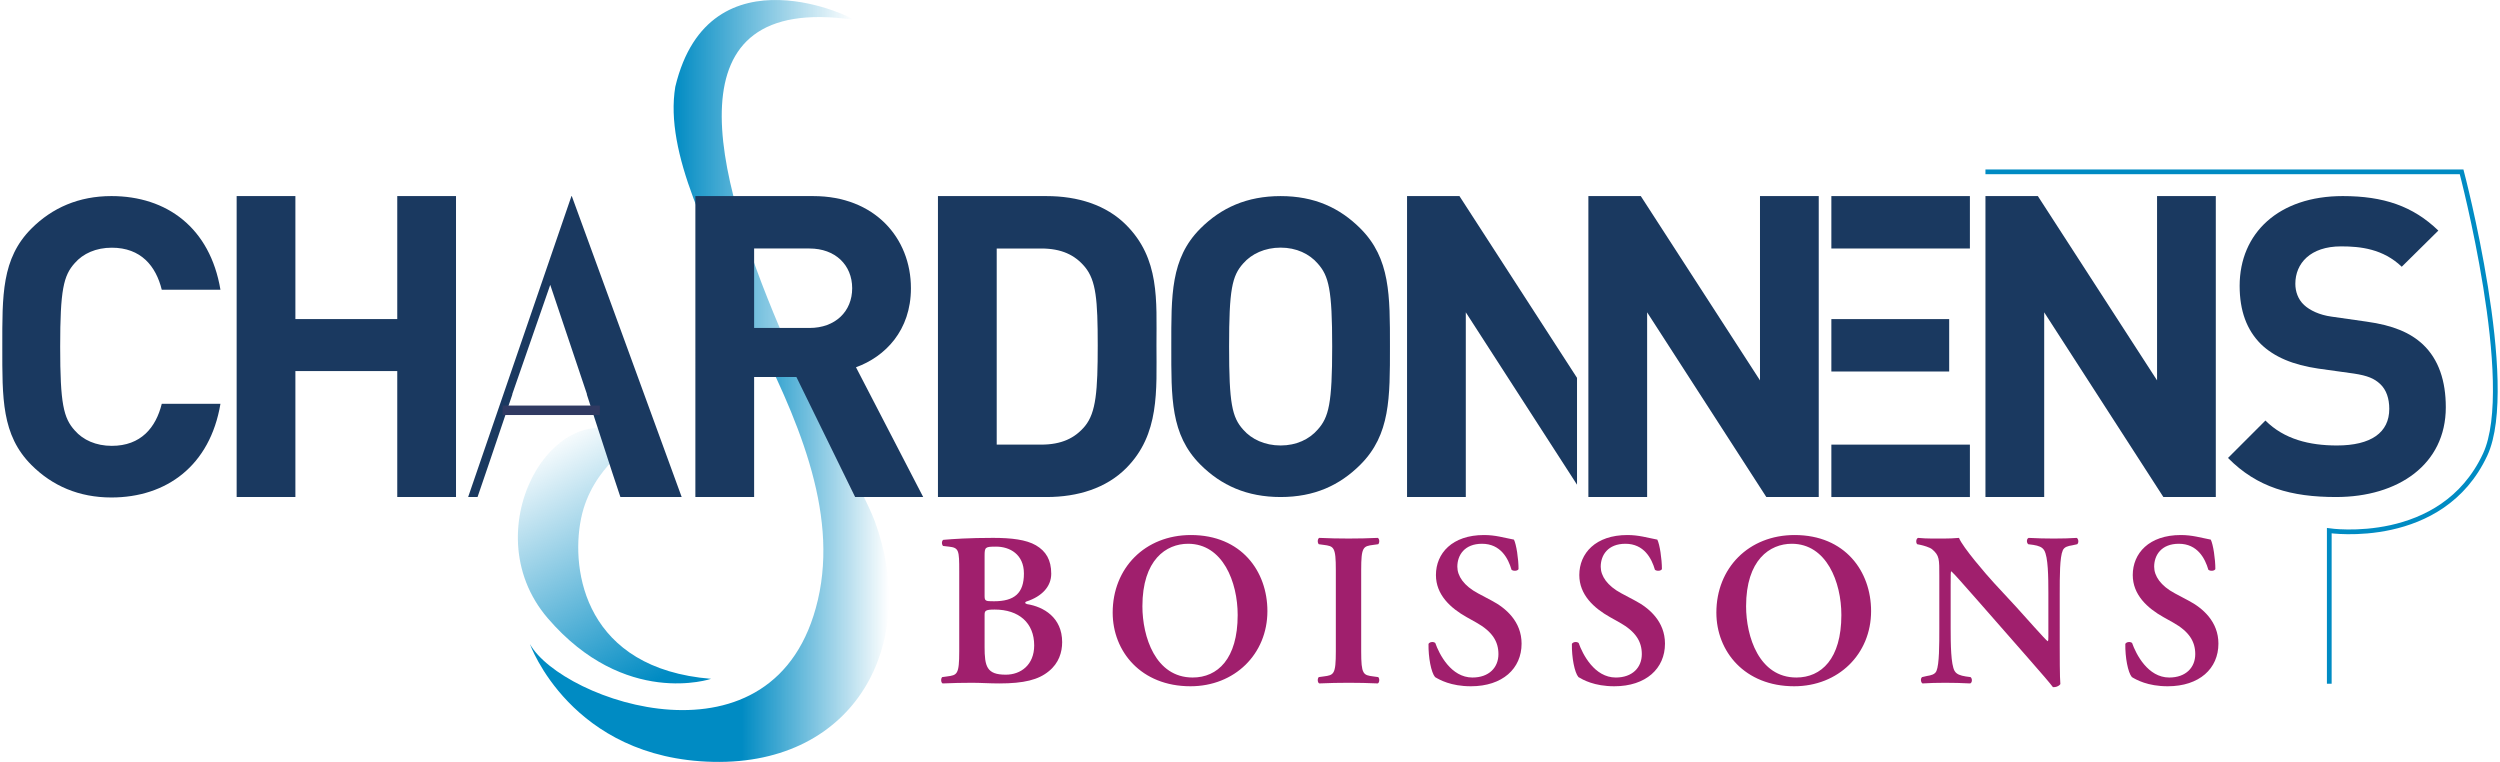
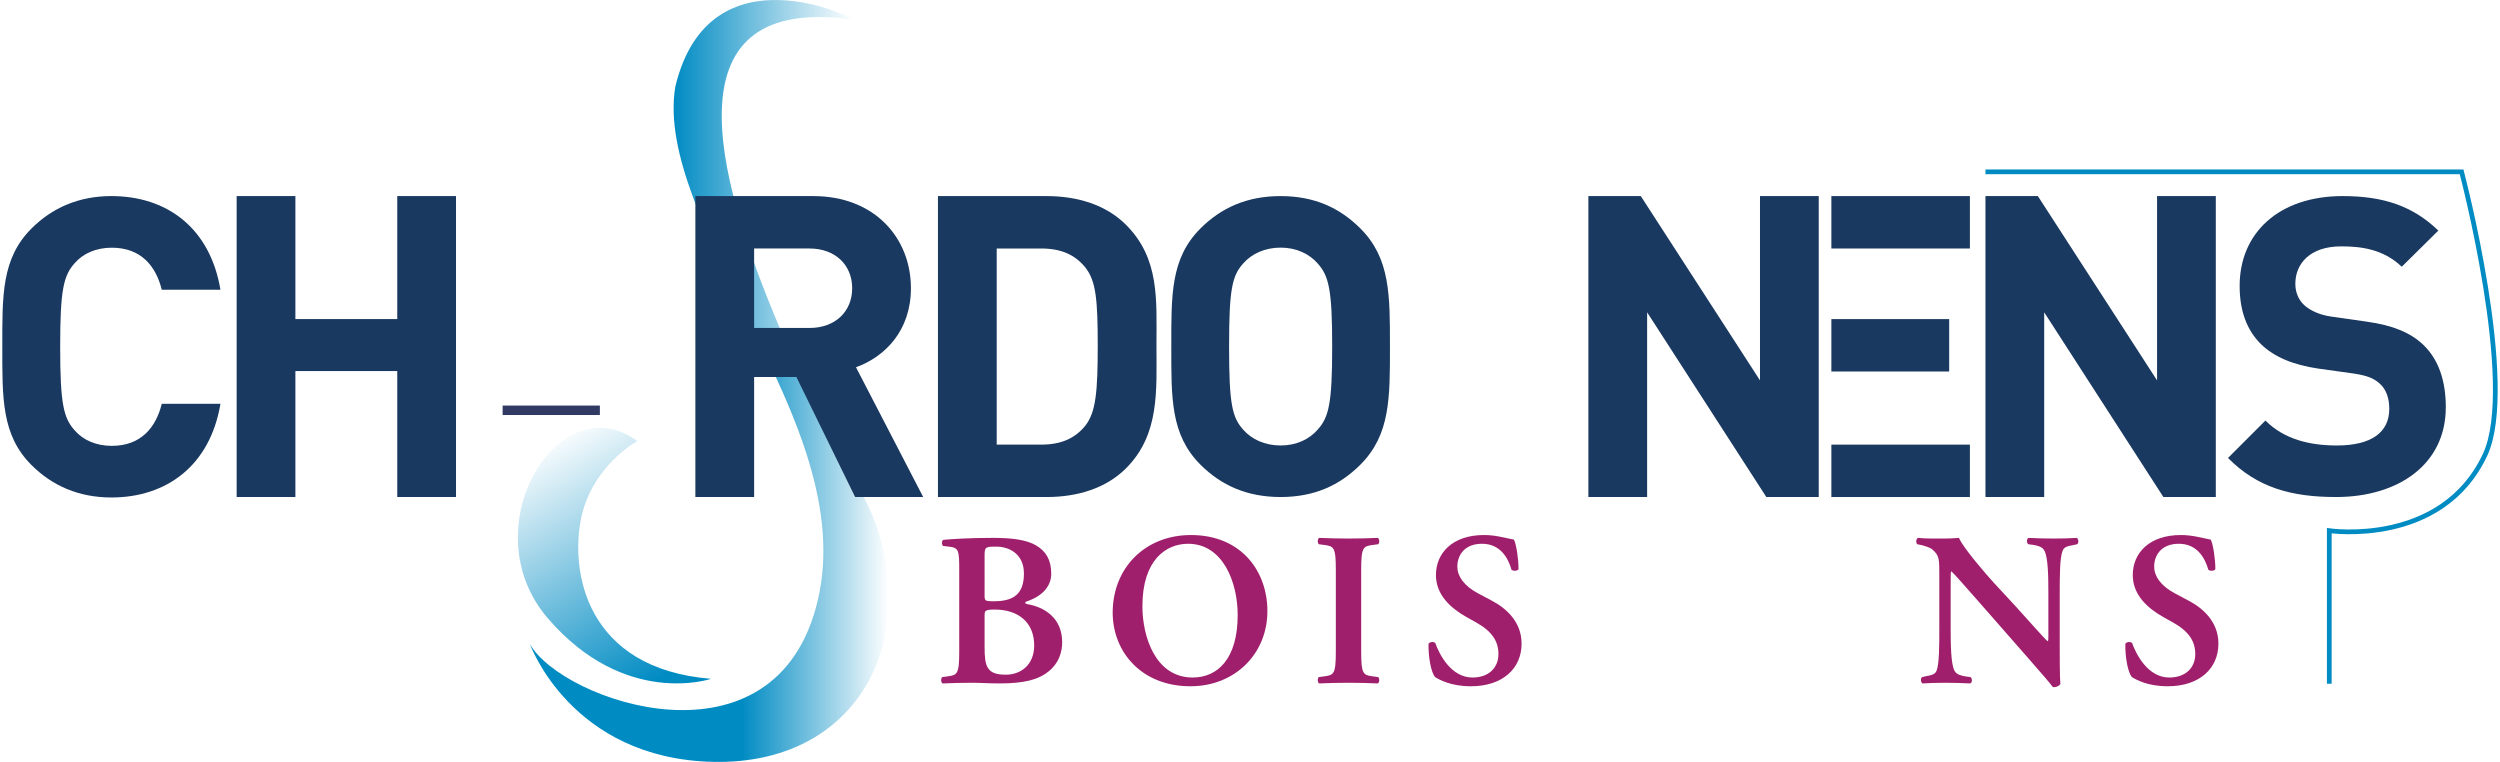
<svg xmlns="http://www.w3.org/2000/svg" version="1.1" id="Calque_1" x="0px" y="0px" width="210" height="64" viewBox="0 0 281.688 86.006" enable-background="new 0 0 281.688 86.006" xml:space="preserve">
  <g>
    <g>
      <linearGradient id="SVGID_1_" gradientUnits="userSpaceOnUse" x1="75.695" y1="75.748" x2="60.763" y2="49.884">
        <stop offset="0" style="stop-color:#008BC3" />
        <stop offset="1" style="stop-color:#008BC3;stop-opacity:0" />
      </linearGradient>
      <path fill="url(#SVGID_1_)" d="M80.011,76.628c-14.162-1.146-15.891-12.12-14.683-18.074c1.207-5.957,6.347-8.772,6.347-8.772    c-8.896-6.523-18.823,9.852-10.103,20.004C70.291,79.937,80.011,76.628,80.011,76.628z" />
      <linearGradient id="SVGID_2_" gradientUnits="userSpaceOnUse" x1="75.781" y1="18.508" x2="96.031" y2="18.508">
        <stop offset="0" style="stop-color:#008BC3" />
        <stop offset="1" style="stop-color:#008BC3;stop-opacity:0" />
      </linearGradient>
      <path fill="url(#SVGID_2_)" d="M96.004,2.214c0.797,0.112-16.182-8.525-20.034,7.579c-1.234,7.475,3.793,16.967,8.65,27.223h3.137    C80.28,19.384,75.117-0.724,96.004,2.214z" />
      <linearGradient id="SVGID_3_" gradientUnits="userSpaceOnUse" x1="59.559" y1="61.511" x2="100.085" y2="61.511">
        <stop offset="0.59" style="stop-color:#008BC3" />
        <stop offset="1" style="stop-color:#008BC3;stop-opacity:0" />
      </linearGradient>
      <path fill="url(#SVGID_3_)" d="M98.509,58.896c-1.2-3.285-6.373-12.184-10.752-21.879H84.62    c4.993,9.898,9.807,20.554,7.449,30.688c-4.651,19.99-28.933,11.436-32.51,4.996c0,0,4.606,12.961,20.705,13.3    C96.362,86.339,103.517,72.617,98.509,58.896z" />
    </g>
    <g>
      <path fill="#1A3960" d="M12.313,56.157c-3.666,0-6.674-1.315-9.023-3.665C-0.093,49.109,0,44.926,0,39.146    c0-5.78-0.094-9.962,3.29-13.346c2.349-2.35,5.357-3.666,9.023-3.666c6.25,0,11.137,3.572,12.312,10.573h-6.625    c-0.659-2.678-2.35-4.746-5.64-4.746c-1.786,0-3.242,0.658-4.182,1.738c-1.269,1.41-1.645,3.008-1.645,9.446    c0,6.438,0.376,8.036,1.645,9.445c0.94,1.081,2.396,1.738,4.182,1.738c3.29,0,4.981-2.067,5.64-4.746h6.625    C23.45,52.586,18.516,56.157,12.313,56.157z" />
      <path fill="#1A3960" d="M44.584,56.106V41.888H33.085v14.218h-6.631V22.135h6.631V36.02h11.499V22.135h6.632v33.971H44.584z" />
      <path fill="#1A3960" d="M126.851,52.862c-2.243,2.243-5.439,3.244-8.97,3.244h-12.262V22.135h12.262    c3.531,0,6.727,1.002,8.97,3.244c3.816,3.817,3.435,8.494,3.435,13.598C130.286,44.083,130.667,49.045,126.851,52.862z     M122.223,30.151c-1.146-1.384-2.672-2.1-4.962-2.1h-5.009V50.19h5.009c2.291,0,3.817-0.716,4.962-2.1    c1.241-1.527,1.432-3.96,1.432-9.113S123.463,31.678,122.223,30.151z" />
      <path fill="#1A3960" d="M153.31,52.447c-2.346,2.346-5.208,3.659-9.009,3.659s-6.71-1.313-9.056-3.659    c-3.379-3.378-3.285-7.555-3.285-13.326s-0.094-9.947,3.285-13.326c2.346-2.346,5.255-3.66,9.056-3.66s6.663,1.313,9.009,3.66    c3.378,3.378,3.332,7.554,3.332,13.326S156.688,49.068,153.31,52.447z M148.478,29.736c-0.939-1.079-2.394-1.783-4.176-1.783    c-1.783,0-3.285,0.704-4.223,1.783c-1.267,1.408-1.596,2.957-1.596,9.384s0.329,7.977,1.596,9.384    c0.938,1.08,2.44,1.783,4.223,1.783c1.782,0,3.237-0.703,4.176-1.783c1.267-1.407,1.643-2.956,1.643-9.384    S149.745,31.144,148.478,29.736z" />
      <path fill="#1A3960" d="M199.128,56.106l-13.455-20.85v20.85h-6.632V22.135h5.917l13.455,20.802V22.135h6.632v33.971H199.128z" />
      <path fill="#1A3960" d="M243.949,56.106l-13.454-20.85v20.85h-6.631V22.135h5.916l13.455,20.802V22.135h6.632v33.971H243.949z" />
      <path fill="#1A3960" d="M263.444,56.106c-5.067,0-8.915-1.079-12.2-4.411l4.224-4.223c2.111,2.112,4.973,2.815,8.07,2.815    c3.849,0,5.911-1.454,5.911-4.128c0-1.174-0.327-2.159-1.032-2.816c-0.656-0.61-1.407-0.938-2.956-1.174l-4.034-0.562    c-2.862-0.422-4.974-1.314-6.475-2.769c-1.596-1.595-2.394-3.753-2.394-6.569c0-5.959,4.41-10.135,11.637-10.135    c4.599,0,7.93,1.126,10.792,3.895l-4.13,4.082c-2.111-2.018-4.646-2.299-6.85-2.299c-3.473,0-5.162,1.924-5.162,4.223    c0,0.845,0.282,1.736,0.984,2.393c0.659,0.609,1.737,1.126,3.099,1.314l3.94,0.562c3.05,0.422,4.974,1.267,6.381,2.581    c1.783,1.689,2.581,4.13,2.581,7.085C275.831,52.447,270.435,56.106,263.444,56.106z" />
-       <polygon fill="#1A3960" points="164.488,22.135 158.572,22.135 158.572,56.106 165.204,56.106 165.204,35.256 177.759,54.713     177.759,42.653   " />
      <g>
        <rect x="206.47" y="36.02" fill="#1A3960" width="13.3" height="5.916" />
        <rect x="206.47" y="50.19" fill="#1A3960" width="15.638" height="5.916" />
        <rect x="206.47" y="22.135" fill="#1A3960" width="15.638" height="5.916" />
      </g>
      <g>
-         <polygon fill="#1A3960" points="76.691,56.106 64.287,22.135 64.248,22.135 52.586,56.106 53.647,56.106 55.041,52.023      57.581,44.513 57.56,44.513 58.385,42.136 58.389,42.125 58.389,42.125 61.853,32.155 65.177,42.049 65.177,42.049      65.178,42.055 66.004,44.513 65.979,44.513 68.887,53.443 69.773,56.106    " />
        <line fill="#1A3960" stroke="#303A62" stroke-width="1.068" stroke-miterlimit="10" x1="56.479" y1="46.315" x2="67.455" y2="46.315" />
      </g>
      <path fill="#1A3960" d="M96.271,56.106l-6.632-13.55h-4.771v13.55h-6.632V22.135h13.312c6.917,0,11.021,4.724,11.021,10.401    c0,4.771-2.91,7.729-6.202,8.922l7.586,14.647H96.271z M91.118,28.051h-6.25v8.97h6.25c2.91,0,4.819-1.86,4.819-4.485    C95.937,29.913,94.028,28.051,91.118,28.051z" />
    </g>
    <g>
      <path fill="#A01F6D" d="M108.021,64.492c0-2.369-0.024-2.665-1.184-2.788l-0.641-0.074c-0.173-0.172-0.173-0.567,0.024-0.691    c1.11-0.098,2.91-0.222,5.625-0.222c2.073,0,3.725,0.198,4.835,0.839c1.135,0.666,1.727,1.653,1.727,3.208    c0,1.455-1.061,2.565-2.788,3.133c-0.099,0.024-0.148,0.098-0.148,0.148c0,0.049,0.049,0.098,0.198,0.148    c1.875,0.296,3.971,1.505,3.971,4.293c0,1.134-0.37,2.368-1.504,3.281c-1.16,0.962-2.788,1.381-5.6,1.381    c-1.085,0-2.122-0.074-3.059-0.074c-1.085,0-2.245,0.024-3.33,0.074c-0.198-0.099-0.223-0.543-0.05-0.715l0.543-0.074    c1.159-0.148,1.381-0.222,1.381-2.837V64.492z M110.883,67.205c0,0.643,0.074,0.667,1.061,0.667c2.319,0,3.38-0.913,3.38-3.133    c0-2.171-1.604-3.034-3.133-3.034c-1.233,0-1.307,0.049-1.307,1.036V67.205z M110.883,73.002c0,2.245,0.247,3.158,2.393,3.158    c1.703,0,3.207-1.11,3.207-3.306c0-2.541-1.727-4.046-4.464-4.046c-1.085,0-1.135,0.148-1.135,0.642V73.002z" />
      <path fill="#A01F6D" d="M142.809,68.981c0,4.86-3.701,8.486-8.684,8.486c-5.575,0-8.782-3.922-8.782-8.313    c0-5.033,3.651-8.758,8.832-8.758C139.872,60.396,142.809,64.492,142.809,68.981z M128.698,68.438    c0,3.405,1.455,8.042,5.673,8.042c2.812,0,5.082-2.098,5.082-7.056c0-3.725-1.677-8.042-5.6-8.042    C131.386,61.383,128.698,63.184,128.698,68.438z" />
      <path fill="#A01F6D" d="M153.395,73.521c0,2.615,0.222,2.689,1.381,2.837l0.543,0.074c0.173,0.172,0.149,0.617-0.05,0.715    c-1.085-0.05-2.195-0.074-3.28-0.074s-2.245,0.024-3.33,0.074c-0.198-0.099-0.222-0.543-0.05-0.715l0.543-0.074    c1.159-0.148,1.381-0.222,1.381-2.837v-9.177c0-2.615-0.222-2.689-1.381-2.837l-0.543-0.074c-0.172-0.173-0.148-0.616,0.05-0.715    c1.085,0.05,2.195,0.074,3.33,0.074c1.085,0,2.195-0.024,3.28-0.074c0.199,0.099,0.223,0.542,0.05,0.715l-0.543,0.074    c-1.159,0.148-1.381,0.222-1.381,2.837V73.521z" />
      <path fill="#A01F6D" d="M161.735,76.432c-0.444-0.519-0.765-2.221-0.741-3.75c0.148-0.247,0.568-0.271,0.765-0.099    c0.444,1.258,1.776,3.898,4.194,3.898c1.875,0,2.935-1.135,2.935-2.64c0-1.406-0.666-2.541-2.516-3.577l-1.061-0.593    c-1.85-1.036-3.478-2.541-3.478-4.761c0-2.442,1.825-4.514,5.427-4.514c1.283,0,2.22,0.296,3.379,0.518    c0.271,0.543,0.518,2.171,0.518,3.33c-0.124,0.222-0.568,0.247-0.79,0.074c-0.37-1.283-1.234-2.936-3.33-2.936    c-1.974,0-2.788,1.283-2.788,2.59c0,1.037,0.716,2.147,2.343,3.01l1.53,0.814c1.604,0.839,3.379,2.368,3.379,4.86    c0,2.812-2.146,4.811-5.724,4.811C163.511,77.468,162.228,76.728,161.735,76.432z" />
-       <path fill="#A01F6D" d="M177.919,76.432c-0.443-0.519-0.764-2.221-0.74-3.75c0.148-0.247,0.567-0.271,0.765-0.099    c0.444,1.258,1.776,3.898,4.193,3.898c1.875,0,2.936-1.135,2.936-2.64c0-1.406-0.667-2.541-2.517-3.577l-1.06-0.593    c-1.851-1.036-3.479-2.541-3.479-4.761c0-2.442,1.825-4.514,5.427-4.514c1.283,0,2.22,0.296,3.38,0.518    c0.271,0.543,0.518,2.171,0.518,3.33c-0.123,0.222-0.567,0.247-0.789,0.074c-0.37-1.283-1.233-2.936-3.33-2.936    c-1.974,0-2.788,1.283-2.788,2.59c0,1.037,0.716,2.147,2.343,3.01l1.53,0.814c1.603,0.839,3.38,2.368,3.38,4.86    c0,2.812-2.146,4.811-5.723,4.811C179.696,77.468,178.414,76.728,177.919,76.432z" />
-       <path fill="#A01F6D" d="M210.955,68.981c0,4.86-3.7,8.486-8.684,8.486c-5.575,0-8.782-3.922-8.782-8.313    c0-5.033,3.651-8.758,8.832-8.758C208.019,60.396,210.955,64.492,210.955,68.981z M196.844,68.438    c0,3.405,1.456,8.042,5.674,8.042c2.812,0,5.081-2.098,5.081-7.056c0-3.725-1.677-8.042-5.6-8.042    C199.533,61.383,196.844,63.184,196.844,68.438z" />
      <path fill="#A01F6D" d="M232.248,72.879c0,0.74,0,3.775,0.073,4.342c-0.197,0.271-0.542,0.369-0.839,0.345    c-0.394-0.518-1.11-1.356-2.886-3.379l-5.773-6.586c-1.604-1.801-2.393-2.739-2.812-3.108c-0.074,0-0.074,0.271-0.074,1.578v4.812    c0,1.85,0.025,4.119,0.445,4.859c0.221,0.37,0.641,0.518,1.257,0.617l0.543,0.074c0.222,0.172,0.197,0.641-0.049,0.715    c-0.913-0.05-1.875-0.074-2.812-0.074c-1.036,0-1.702,0.024-2.566,0.074c-0.197-0.124-0.247-0.543-0.048-0.715l0.542-0.124    c0.469-0.074,0.914-0.173,1.085-0.567c0.321-0.765,0.321-2.911,0.321-4.859v-5.847c0-1.924,0.024-2.319-0.814-3.035    c-0.271-0.221-0.962-0.419-1.308-0.493l-0.369-0.074c-0.173-0.147-0.149-0.641,0.098-0.715c0.938,0.099,2.294,0.074,2.911,0.074    c0.519,0,1.111-0.024,1.703-0.074c0.419,1.062,3.108,4.17,3.972,5.107l2.467,2.664c1.036,1.135,3.33,3.75,3.576,3.897    c0.075-0.073,0.075-0.197,0.075-0.591v-4.811c0-1.85-0.025-4.121-0.469-4.86c-0.222-0.37-0.617-0.518-1.233-0.617l-0.567-0.074    c-0.222-0.173-0.198-0.641,0.049-0.715c0.962,0.05,1.875,0.074,2.837,0.074c1.06,0,1.701-0.024,2.59-0.074    c0.197,0.124,0.247,0.542,0.049,0.715l-0.567,0.124c-0.469,0.074-0.889,0.173-1.062,0.567c-0.345,0.766-0.345,2.911-0.345,4.86    V72.879z" />
      <path fill="#A01F6D" d="M240.392,76.432c-0.444-0.519-0.765-2.221-0.74-3.75c0.147-0.247,0.568-0.271,0.765-0.099    c0.444,1.258,1.776,3.898,4.194,3.898c1.875,0,2.936-1.135,2.936-2.64c0-1.406-0.666-2.541-2.516-3.577l-1.061-0.593    c-1.85-1.036-3.478-2.541-3.478-4.761c0-2.442,1.826-4.514,5.427-4.514c1.283,0,2.22,0.296,3.379,0.518    c0.272,0.543,0.519,2.171,0.519,3.33c-0.124,0.222-0.567,0.247-0.79,0.074c-0.371-1.283-1.233-2.936-3.33-2.936    c-1.974,0-2.788,1.283-2.788,2.59c0,1.037,0.715,2.147,2.343,3.01l1.53,0.814c1.604,0.839,3.38,2.368,3.38,4.86    c0,2.812-2.146,4.811-5.724,4.811C242.167,77.468,240.886,76.728,240.392,76.432z" />
    </g>
    <path fill="none" stroke="#008BC3" stroke-width="0.534" d="M223.863,19.399h53.75c0,0,6.334,24.012,2.661,31.913   c-4.872,10.48-17.598,8.593-17.598,8.593v17.277" />
  </g>
</svg>